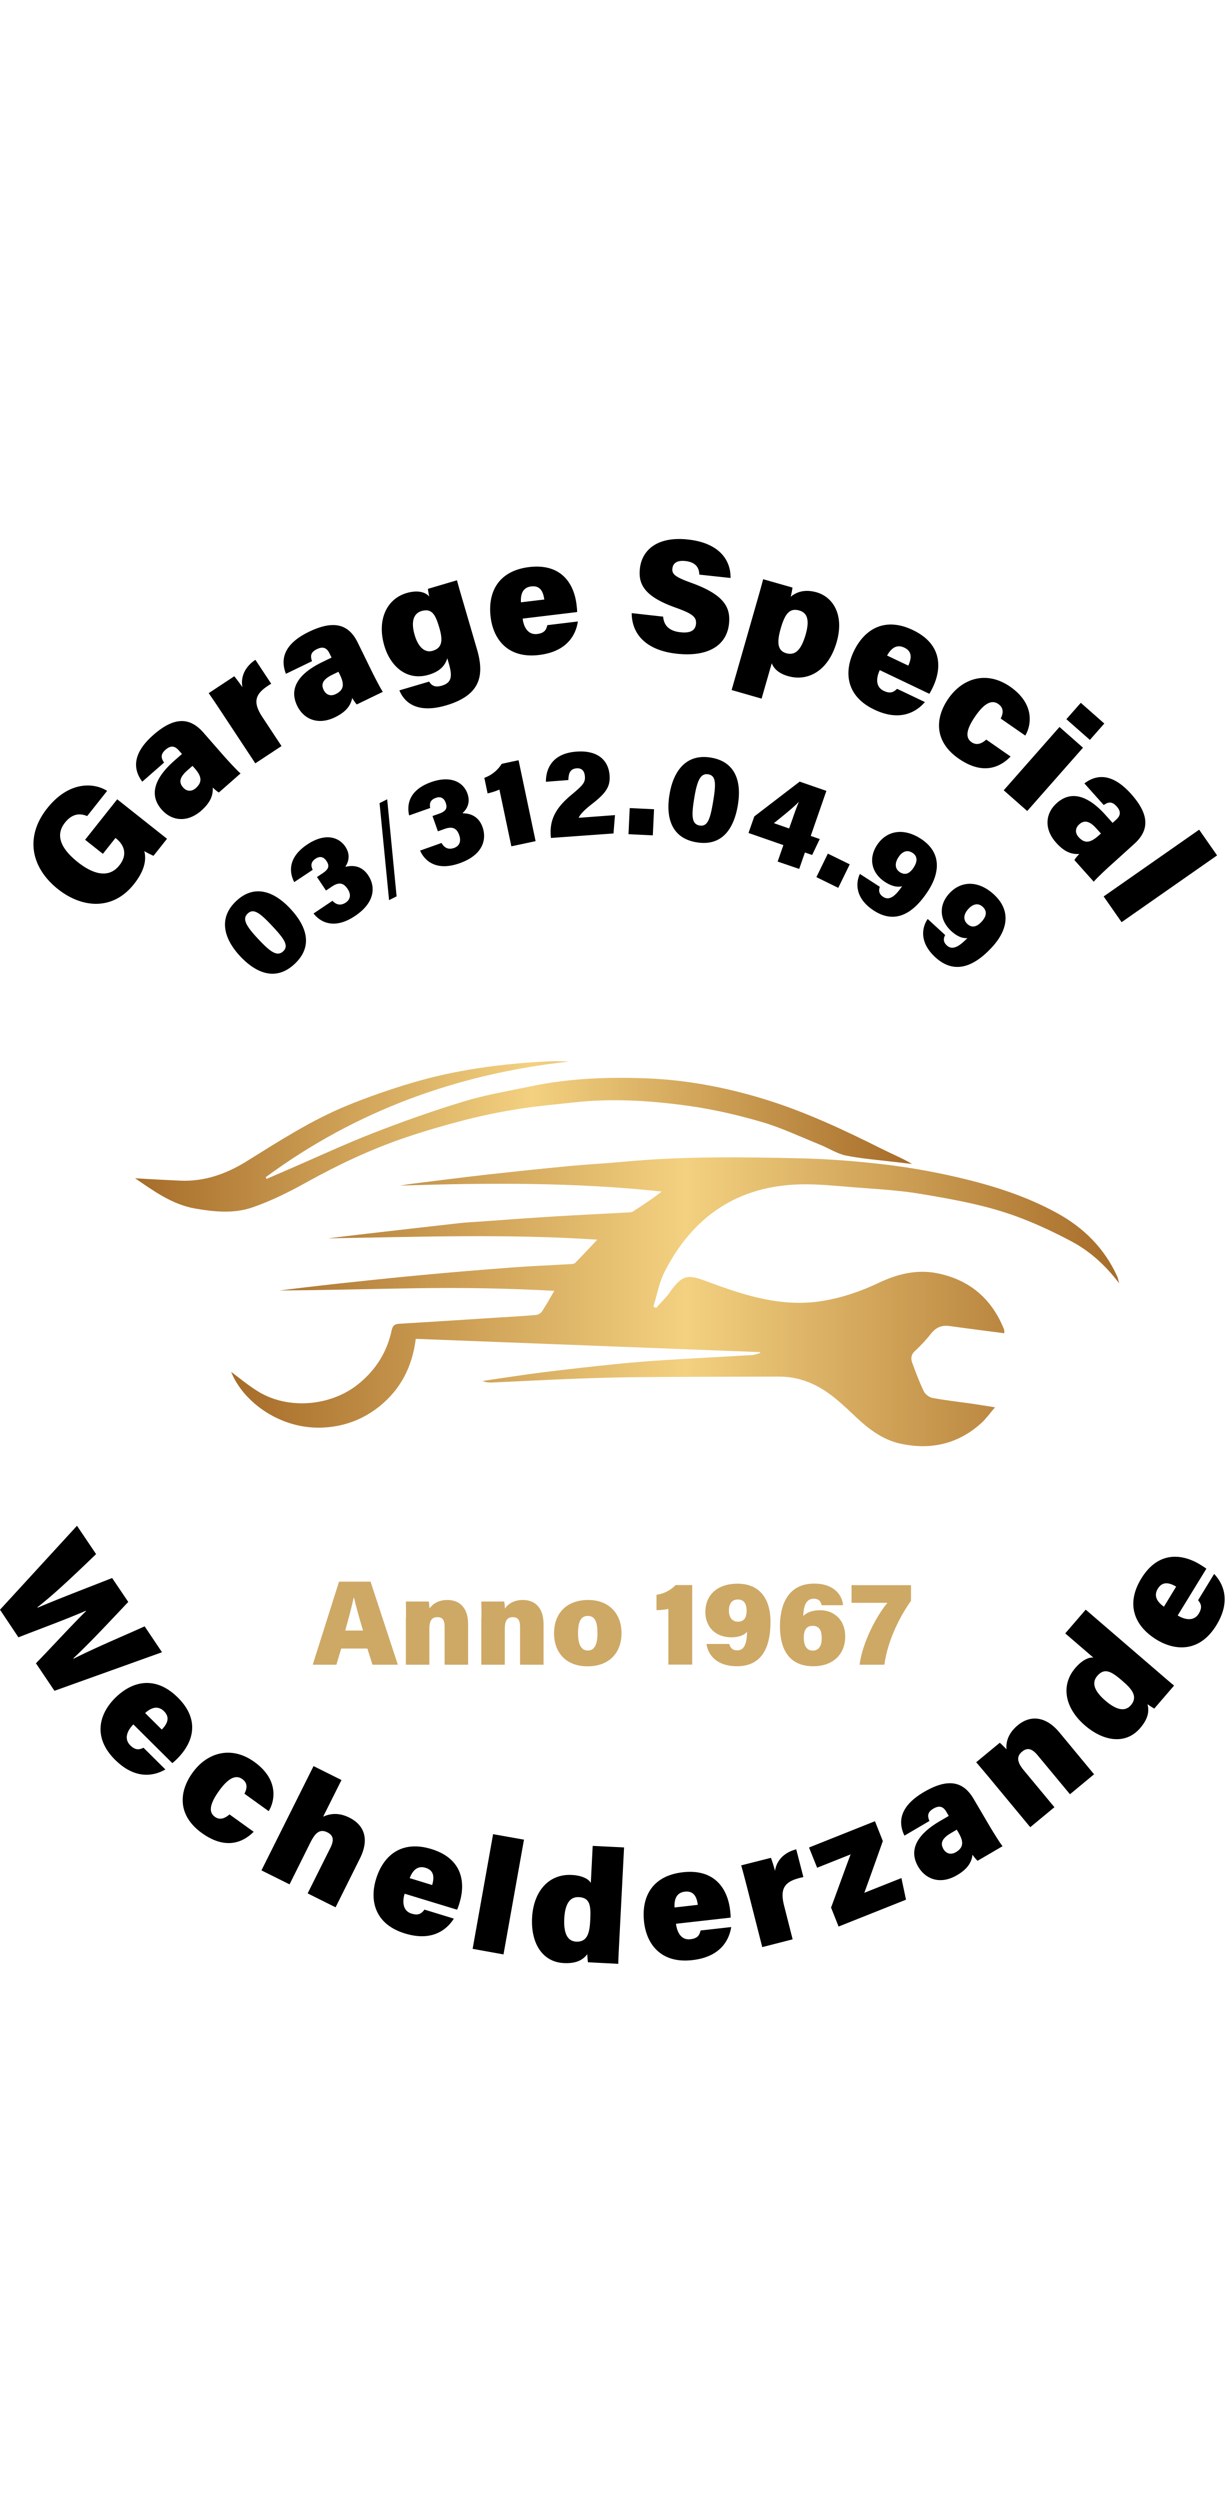
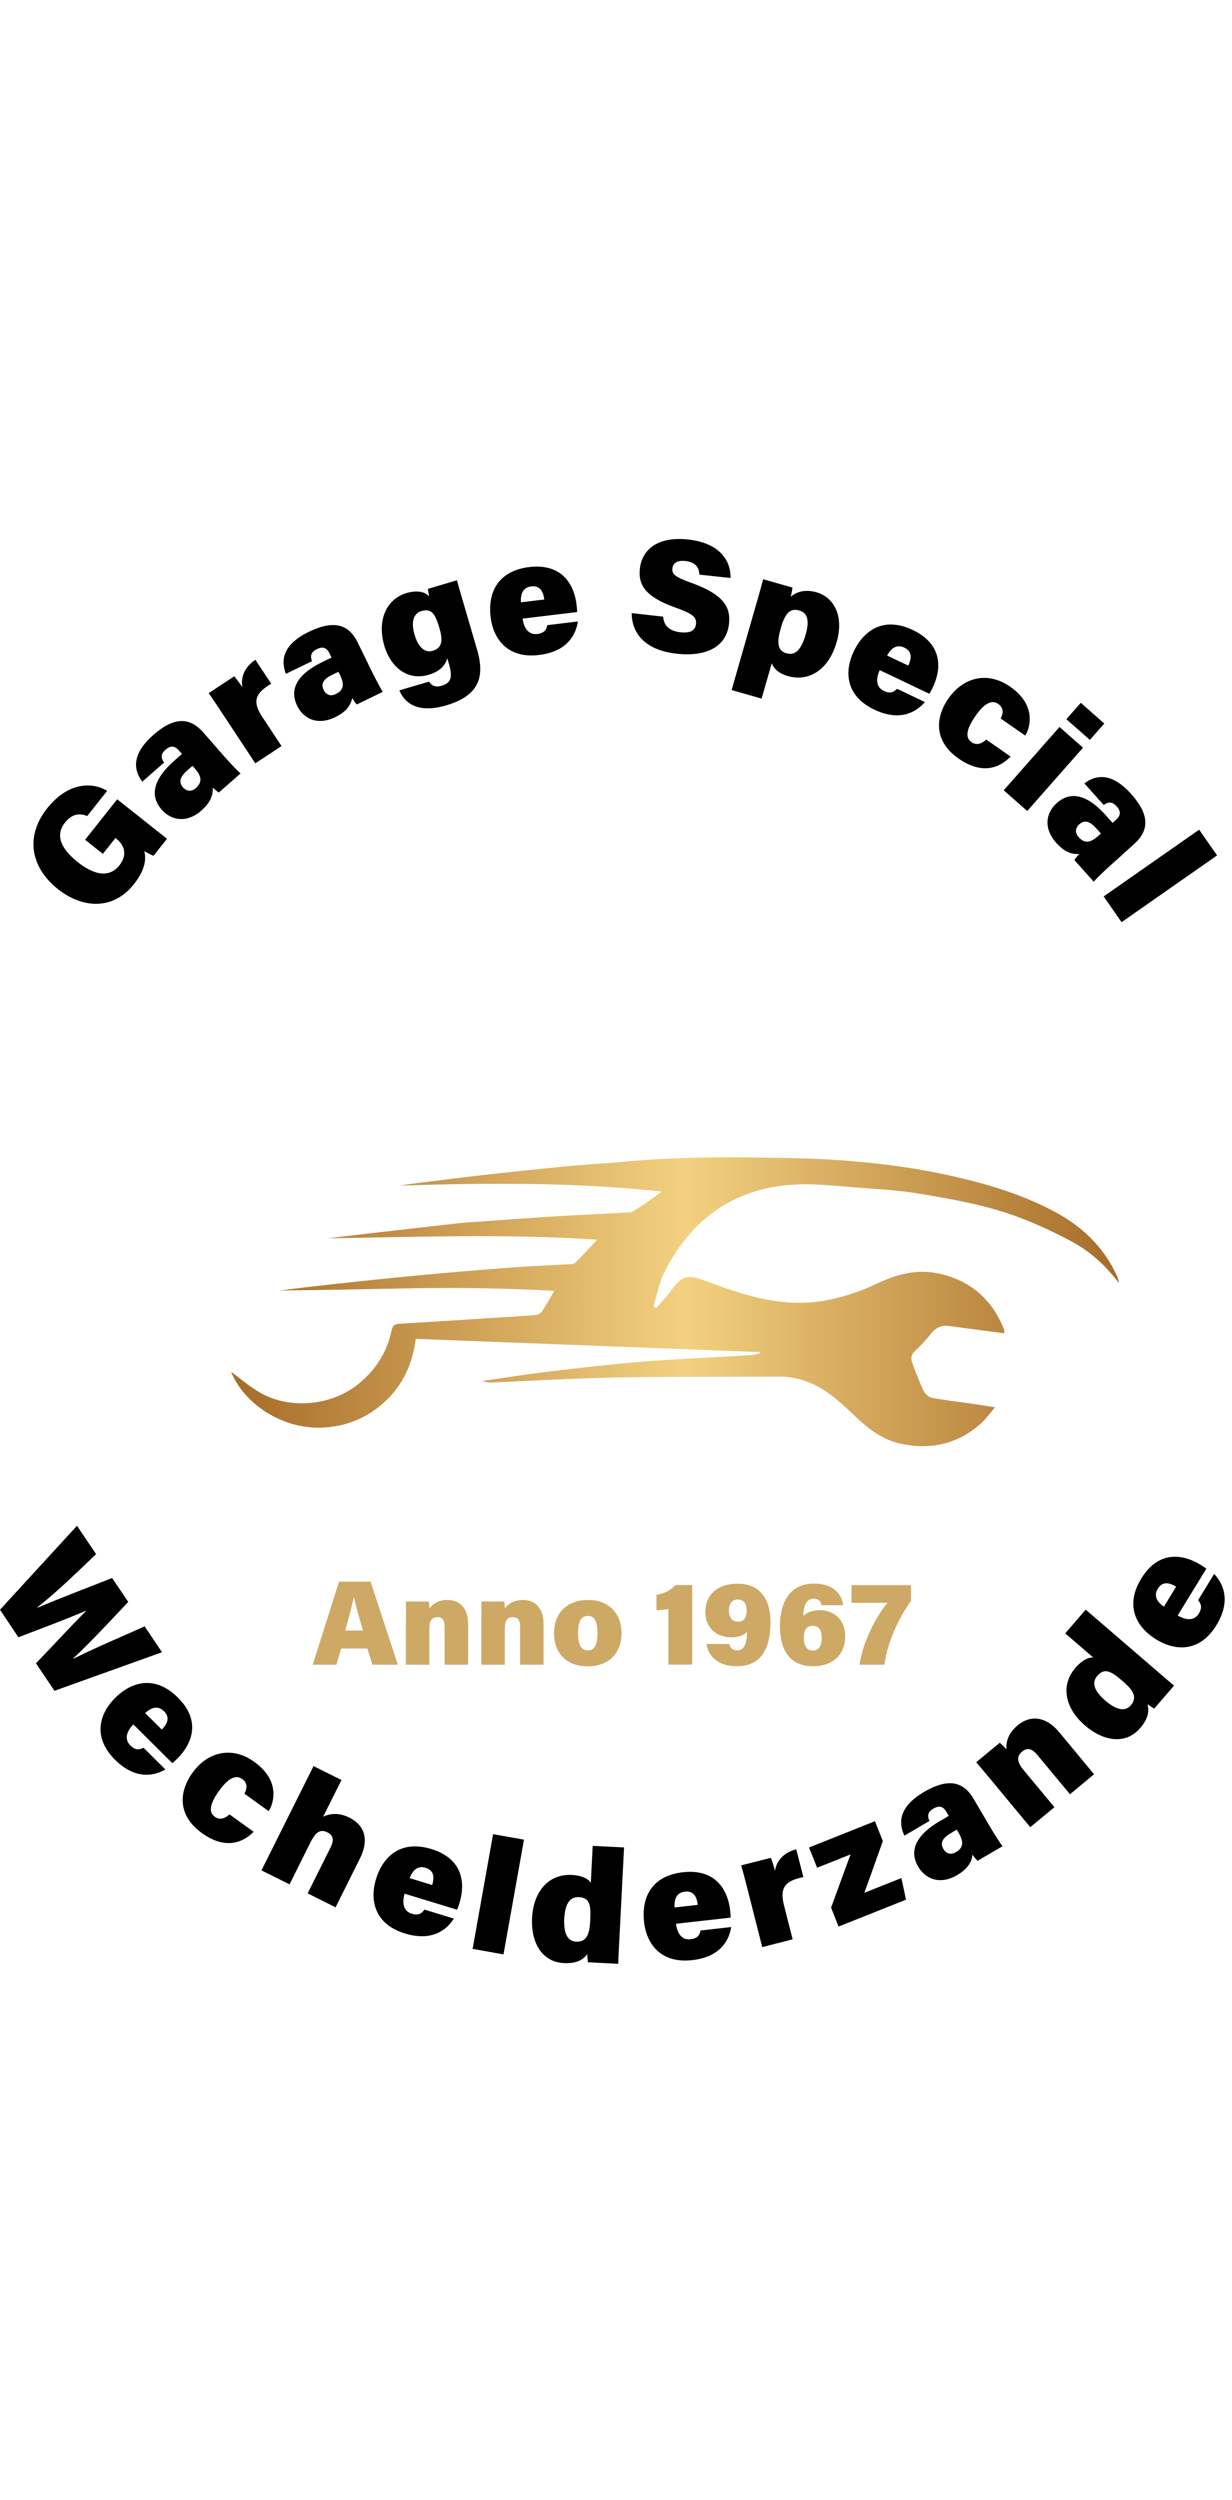
<svg xmlns="http://www.w3.org/2000/svg" xmlns:xlink="http://www.w3.org/1999/xlink" height="2500" viewBox="70.93 12.99 150.41 174.29" width="1232">
  <linearGradient id="a">
    <stop offset="0" stop-color="#a66c29" />
    <stop offset=".511" stop-color="#f3d180" />
    <stop offset="1" stop-color="#a66c29" />
  </linearGradient>
  <linearGradient id="b" gradientUnits="userSpaceOnUse" x1="99.144" x2="207.534" xlink:href="#a" y1="106.466" y2="106.466" />
  <linearGradient id="c" gradientUnits="userSpaceOnUse" x1="87.43" x2="182.281" xlink:href="#a" y1="86.254" y2="86.254" />
  <path d="m91.32 49.93-1.65 2.08c-.35-.15-.85-.41-1.12-.57.31 1.23-.11 2.57-1.28 4.04-2.57 3.24-6.32 2.93-9.26.6-3.25-2.58-4.11-6.35-1.31-9.88 2.54-3.2 5.53-3.22 7.31-2.12l-2.44 3.08c-.68-.29-1.7-.46-2.7.79-1.41 1.77-.12 3.5 1.57 4.84 1.67 1.33 3.69 2.11 5.05.4 1.24-1.56.31-2.75-.39-3.3l-.07-.06-1.54 1.94-2.17-1.72 3.92-4.94zm6.87-10.19c.77.87 1.83 2 2.11 2.21l-2.65 2.33c-.2-.11-.57-.43-.75-.61.05.8-.15 1.72-1.39 2.82-1.73 1.52-3.63 1.26-4.84-.12-1.6-1.82-.83-3.88 1.53-5.96.26-.23.7-.62.95-.83l-.38-.43c-.44-.5-.93-.7-1.62-.1-.65.57-.56 1.02-.19 1.58l-2.66 2.33c-1.03-1.38-1.38-3.32 1.38-5.73 2.54-2.22 4.43-2.14 6.07-.28zm-3.76 1.29-.64.56c-.99.87-1.01 1.5-.51 2.07.4.46.99.58 1.56.08.97-.86.53-1.65-.2-2.48zm3.63-6.43c-.54-.82-1.13-1.7-1.65-2.45l3.12-2.06c.21.24.75.97 1 1.34-.21-1.04.11-2.36 1.58-3.35l1.93 2.92c-1.86 1.12-2.4 2.07-1.07 4.08l2.33 3.53-3.2 2.11zm18.17-5.3c.51 1.04 1.23 2.41 1.44 2.69l-3.18 1.54c-.16-.15-.43-.56-.56-.79-.16.79-.6 1.62-2.09 2.35-2.08 1.01-3.83.25-4.63-1.4-1.05-2.18.24-3.96 3.06-5.33.31-.15.84-.41 1.14-.55l-.25-.51c-.29-.59-.71-.93-1.54-.52-.78.38-.81.83-.6 1.47l-3.18 1.54c-.63-1.61-.45-3.57 2.85-5.15 3.04-1.46 4.84-.88 5.92 1.35zm-3.98.24c-.18.09-.49.24-.76.37-1.19.58-1.38 1.18-1.04 1.86.26.54.8.83 1.48.49 1.17-.57.94-1.45.46-2.44zm16.91-2.75c.95 3.23.41 5.62-3.75 6.85-3.97 1.17-5.29-.76-5.72-1.83l3.63-1.07c.29.47.71.75 1.54.5 1.27-.37 1.31-1.21.83-2.83l-.15-.52c-.28.9-.89 1.61-2.29 2.02-2.59.76-4.63-.94-5.4-3.55-.91-3.08.24-5.7 2.72-6.43 1.57-.46 2.47.03 2.76.44-.05-.25-.14-.77-.16-.95l3.55-1.05c.2.76.47 1.69.81 2.84zm-7.6-1.72c.44 1.49 1.25 2.19 2.19 1.91 1.23-.36 1.24-1.37.81-2.83-.46-1.55-.88-2.4-2.18-2.02-.86.26-1.35 1.15-.82 2.94zm13.18-2.02c.12 1.03.65 2.01 1.77 1.88.9-.11 1.11-.52 1.24-1.08l3.73-.45c-.21 1.4-1.11 3.65-4.73 4.09-3.86.47-5.6-1.96-5.92-4.63-.37-3.08.97-5.64 4.69-6.1 3.96-.48 5.5 2.05 5.8 4.61.04.34.07.6.07.88zm2.64-2.33c-.13-.96-.5-1.73-1.59-1.6-1.02.12-1.32.92-1.26 1.94zm14.51 2.09c.1 1.2.87 1.78 2.14 1.91 1.19.13 1.79-.23 1.87-1.01.09-.88-.47-1.28-2.54-2.02-3.87-1.38-4.5-2.92-4.31-4.73.24-2.26 2.1-3.97 5.84-3.57 3.89.41 5.27 2.56 5.23 4.7l-3.81-.41c-.03-.73-.32-1.51-1.72-1.66-.9-.1-1.49.19-1.57.91-.08.73.39 1.06 2.41 1.79 4.04 1.48 4.7 3.06 4.5 4.97-.27 2.53-2.4 4.07-6.35 3.65-3.72-.4-5.51-2.34-5.53-4.96zm13.26 5.69-1.24 4.32-3.66-1.05 3.11-10.86c.26-.89.56-1.97.74-2.67l3.58 1.02c-.03.26-.14.84-.22 1.13.56-.48 1.57-1 3.16-.55 2.08.6 3.38 2.83 2.46 6.06-1.05 3.66-3.62 4.83-5.9 4.18-1.22-.33-1.79-.96-2.03-1.58zm4.14-3.51c.52-1.83.16-2.66-.78-2.93-1.16-.33-1.74.36-2.27 2.21-.49 1.71-.38 2.7.69 3.01 1.09.3 1.81-.39 2.36-2.29zm9.05 4.35c-.45.94-.53 2.05.48 2.53.82.39 1.22.15 1.63-.25l3.4 1.62c-.93 1.07-2.89 2.49-6.18.92-3.51-1.67-3.67-4.65-2.52-7.08 1.33-2.8 3.84-4.25 7.23-2.63 3.6 1.72 3.54 4.68 2.43 7-.15.31-.27.54-.42.78zm3.48-.55c.4-.88.5-1.73-.49-2.2-.92-.44-1.6.07-2.1.97zm12.49 11.1c-1.31 1.35-3.41 2.28-6.33.26-2.98-2.06-2.94-4.92-1.27-7.33 1.76-2.54 4.7-3.42 7.53-1.47 3.19 2.21 2.51 4.91 1.86 5.98l-3-2.08c.33-.65.39-1.3-.3-1.78-.79-.55-1.71-.08-2.78 1.47-1.21 1.74-1.21 2.69-.47 3.2.64.44 1.26.15 1.79-.32zm5.97-3.61 2.87 2.53-6.81 7.73-2.87-2.53zm2.6-2.95 2.87 2.53-1.76 2-2.87-2.53zm3.78 19.71c-.87.77-1.98 1.85-2.2 2.13l-2.36-2.64c.1-.2.42-.57.6-.75-.8.06-1.73-.13-2.83-1.37-1.54-1.72-1.29-3.62.08-4.84 1.8-1.61 3.88-.86 5.97 1.48.23.25.62.7.84.94l.42-.38c.49-.44.7-.94.08-1.63-.58-.65-1.03-.55-1.58-.17l-2.36-2.64c1.37-1.04 3.31-1.41 5.74 1.33 2.24 2.53 2.18 4.41.33 6.07zm-1.32-3.75c-.13-.15-.37-.41-.57-.63-.88-.98-1.51-1-2.08-.49-.45.4-.58.99-.07 1.56.87.97 1.65.51 2.48-.23zm.33 7.68 11.66-8.15 2.19 3.14-11.66 8.15zm-134.74 87.08 9.4-10.25 2.33 3.46c-3.77 3.64-5.47 5.16-7.16 6.49l.03.05c2.75-1.17 6.08-2.43 9.09-3.62l1.97 2.92c-1.93 2.03-4.55 4.87-6.7 6.88l.03.05c2.51-1.29 6.75-3.07 8.67-3.95l2.12 3.16-13.13 4.71-2.26-3.36c2-2.06 4.21-4.49 6.11-6.37l-.03-.04c-2.38 1.04-5.72 2.26-8.22 3.24zm16.28 14c-.73.74-1.18 1.75-.38 2.55.64.64 1.1.55 1.62.3l2.67 2.65c-1.23.71-3.55 1.39-6.14-1.18-2.76-2.74-1.93-5.6-.03-7.51 2.19-2.2 5.03-2.73 7.69-.09 2.83 2.81 1.79 5.58-.02 7.41-.24.25-.43.42-.65.6zm3.47.63c.67-.69 1.05-1.46.27-2.24-.73-.72-1.54-.46-2.3.22zm11.22 12.48c-1.33 1.33-3.45 2.22-6.33.15-2.94-2.12-2.85-4.97-1.14-7.35 1.8-2.51 4.76-3.34 7.55-1.33 3.15 2.26 2.42 4.96 1.75 6.01l-2.96-2.13c.34-.65.42-1.3-.27-1.79-.78-.56-1.71-.11-2.81 1.42-1.24 1.72-1.26 2.67-.53 3.19.63.46 1.25.17 1.79-.29zm10.72-6.32-2.24 4.48c.74-.34 1.82-.58 3.2.11 1.9.95 2.43 2.71 1.29 4.99l-2.97 5.96-3.41-1.7 2.77-5.55c.46-.92.4-1.52-.36-1.9-1.03-.51-1.57.22-2.13 1.35l-2.49 5-3.43-1.71 6.36-12.73zm7.71 13.88c-.3.99-.23 2.1.85 2.43.87.27 1.23-.03 1.57-.49l3.59 1.1c-.76 1.2-2.5 2.88-5.98 1.81-3.71-1.14-4.31-4.06-3.52-6.64.91-2.96 3.18-4.76 6.76-3.66 3.81 1.17 4.18 4.11 3.43 6.57-.1.33-.18.58-.3.83zm3.36-1.06c.27-.92.25-1.78-.8-2.1-.98-.3-1.58.3-1.94 1.26zm4.94 7.79 2.5-14 3.77.67-2.5 14.01zm18.49-12.38-.57 11.1c-.05 1.03-.12 2.22-.14 3.11l-3.7-.19c-.04-.3-.07-.74-.08-.99-.55.73-1.38 1.16-2.86 1.09-2.7-.14-4.04-2.53-3.88-5.54.16-3.13 1.96-5.37 4.85-5.22 1.21.06 2.06.48 2.32.98l.23-4.53zm-7.3 8.69c-.09 1.8.39 2.76 1.46 2.81 1.44.07 1.64-1.23 1.71-2.64.09-1.72-.01-2.72-1.39-2.79-1.07-.06-1.69.79-1.78 2.62zm13.64.63c.12 1.03.63 2.02 1.75 1.89.9-.1 1.12-.51 1.25-1.07l3.74-.42c-.22 1.4-1.14 3.64-4.77 4.04-3.86.43-5.58-2.01-5.87-4.68-.34-3.08 1.02-5.63 4.75-6.05 3.96-.44 5.47 2.11 5.76 4.66.04.34.06.6.06.88zm2.66-2.31c-.12-.96-.48-1.73-1.57-1.61-1.02.11-1.32.91-1.27 1.93zm6.06-1.96c-.24-.95-.51-1.97-.76-2.86l3.63-.92c.12.3.39 1.16.5 1.6.14-1.06.88-2.19 2.59-2.64l.87 3.39c-2.12.45-2.95 1.17-2.35 3.5l1.04 4.1-3.71.95zm10.21 2.29c.23-.58 2.06-5.66 2.39-6.49l-4.09 1.63-.99-2.47 8.05-3.21.96 2.42c-.22.64-2.06 5.8-2.26 6.32l4.53-1.8.56 2.64-8.23 3.28zm19.29-10.06c.59 1 1.42 2.31 1.65 2.57l-3.05 1.78c-.17-.14-.48-.53-.62-.74-.1.8-.47 1.67-1.9 2.5-1.99 1.17-3.8.54-4.73-1.04-1.22-2.09-.08-3.97 2.64-5.56.29-.17.81-.47 1.09-.64l-.29-.49c-.33-.57-.78-.87-1.58-.4-.75.44-.74.9-.49 1.51l-3.05 1.79c-.75-1.55-.72-3.53 2.44-5.36 2.92-1.69 4.76-1.26 6.01.88zm-3.94.55c-.17.1-.47.28-.73.43-1.14.67-1.28 1.28-.9 1.94.31.52.86.76 1.52.38 1.12-.66.83-1.52.27-2.47zm4.09-6.19c-.57-.69-1.19-1.42-1.72-2.04l2.88-2.38c.21.17.6.58.82.8-.07-.71.08-1.86 1.37-2.93 1.59-1.32 3.48-1.07 5.09.87l4.23 5.11-2.94 2.44-3.95-4.76c-.63-.76-1.21-1.01-1.89-.45-.62.51-.73 1.16.19 2.27l3.75 4.52-2.95 2.44zm11.65-20.67 8.42 7.25c.78.67 1.68 1.46 2.37 2.02l-2.42 2.81a9.98 9.98 0 0 1 -.83-.54c.24.88.07 1.8-.89 2.92-1.76 2.05-4.47 1.64-6.75-.33-2.38-2.05-3.04-4.84-1.15-7.03.79-.92 1.64-1.33 2.19-1.24l-3.44-2.96zm2.39 11.1c1.37 1.18 2.42 1.38 3.12.57.94-1.1.03-2.05-1.03-2.97-1.31-1.13-2.16-1.66-3.06-.62-.71.82-.42 1.82.97 3.02zm8.84-10.39c.89.54 1.98.74 2.57-.22.47-.78.28-1.2-.08-1.64l1.96-3.21c.97 1.03 2.18 3.13.28 6.25-2.02 3.32-5 3.18-7.3 1.78-2.65-1.62-3.83-4.26-1.88-7.46 2.08-3.41 5.02-3.04 7.21-1.7.3.18.51.32.74.49zm-.19-3.52c-.83-.49-1.67-.68-2.24.26-.53.87-.09 1.6.75 2.19z" />
  <path d="m112.59 148.79-.59 1.97h-2.89l3.21-10.14h3.85l3.33 10.14h-3.1l-.62-1.97zm2.66-2.2c-.48-1.59-.87-3.01-1.1-4h-.04c-.24 1.09-.62 2.54-1.03 4zm5.25-1.54c0-.67 0-1.39-.02-2h2.8c.04.2.07.62.09.85.3-.44.94-1.04 2.19-1.04 1.55 0 2.52 1.04 2.52 2.93v4.97h-2.87v-4.64c0-.74-.21-1.16-.88-1.16-.6 0-.98.32-.98 1.4v4.4h-2.87v-5.71zm9.21 0c0-.67 0-1.39-.02-2h2.8c.04.2.07.62.09.85.3-.44.94-1.04 2.19-1.04 1.55 0 2.52 1.04 2.52 2.93v4.97h-2.87v-4.64c0-.74-.21-1.16-.88-1.16-.6 0-.98.32-.98 1.4v4.4h-2.87v-5.71zm17.1 1.85c0 2.41-1.5 4.06-4.15 4.06-2.74 0-4.09-1.8-4.09-4.03 0-2.33 1.42-4.07 4.19-4.07 2.54 0 4.05 1.7 4.05 4.04zm-5.31.01c0 1.47.43 2.12 1.2 2.12.76 0 1.17-.66 1.17-2.09 0-1.59-.4-2.13-1.18-2.13-.71-.01-1.19.5-1.19 2.1zm11.03 3.85v-6.81c-.43.1-1.09.16-1.45.15v-1.87c1-.14 1.81-.64 2.33-1.19h2.03v9.71h-2.91zm7.43-2.53c.13.47.38.78 1 .78 1.01 0 1.14-1.24 1.18-2.26-.43.47-1.12.67-1.91.67-1.97 0-3.19-1.29-3.19-3.1 0-2.01 1.42-3.45 3.91-3.45 2.96 0 4.05 2.13 4.05 4.65 0 2.73-.8 5.43-4.1 5.43-2.62 0-3.56-1.54-3.72-2.72zm-.04-4.08c0 .81.38 1.36 1.1 1.36.73 0 1.06-.48 1.06-1.34 0-.71-.23-1.37-1.08-1.37-.72 0-1.08.53-1.08 1.35zm11.32-.64c-.08-.39-.27-.8-.96-.8-.96 0-1.24.89-1.28 2.1.42-.41 1.07-.7 2.05-.7 1.75 0 3.07 1.22 3.07 3.2 0 2.19-1.5 3.64-3.9 3.64-2.97 0-4.07-2.08-4.07-4.92 0-2.58.99-5.17 4.18-5.17 2.54 0 3.45 1.53 3.52 2.64h-2.61zm.01 4.03c0-.85-.21-1.52-1.11-1.52-.73 0-1.08.48-1.08 1.43 0 .82.26 1.59 1.09 1.59.76 0 1.1-.6 1.1-1.5zm10.9-6.49v1.91c-1.48 2.09-2.87 4.99-3.25 7.8h-3.03c.37-2.77 2.08-5.98 3.4-7.55h-4.38v-2.16z" fill="#cea966" />
  <path d="m163.7 112.6c-13.99-.54-27.98-1.08-42.01-1.62-.42 3.39-1.84 6.15-4.42 8.23-1.9 1.53-4.09 2.39-6.53 2.58-5.41.43-10.12-3.06-11.59-6.78 1 .74 2.09 1.66 3.3 2.4 3.68 2.26 8.93 1.8 12.29-.96 2.1-1.72 3.45-3.88 4.01-6.53.12-.55.36-.75.91-.78 4.18-.25 8.37-.52 12.55-.79 1.39-.09 2.79-.16 4.18-.29.25-.02.57-.21.71-.43.5-.75.93-1.54 1.5-2.51-5.72-.32-11.29-.4-16.85-.32s-11.13.25-16.7.27c2.19-.26 4.38-.53 6.57-.77 3.54-.38 7.08-.76 10.62-1.09 3.72-.35 7.43-.66 11.16-.94 2.36-.18 4.72-.27 7.09-.41.22-.01.52-.01.65-.14.88-.89 1.73-1.81 2.71-2.85-11.08-.73-21.98-.33-32.89-.16 1.57-.19 3.15-.38 4.72-.56 3.79-.44 7.58-.87 11.37-1.3.85-.09 1.71-.13 2.56-.19 2.93-.21 5.85-.43 8.78-.61 3.07-.19 6.15-.33 9.22-.5.2-.01.43-.01.58-.11 1.19-.76 2.36-1.54 3.53-2.44-10.62-1.15-21.27-1.07-31.95-.73.51-.08 1.01-.17 1.52-.23 3.05-.38 6.1-.77 9.16-1.12 3.34-.37 6.68-.72 10.02-1.04 2.24-.21 4.49-.32 6.73-.53 7.15-.67 14.31-.57 21.47-.41 3.41.08 6.83.35 10.23.75 2.9.34 5.79.85 8.64 1.5 4.32.99 8.54 2.29 12.45 4.44 3.27 1.8 5.79 4.31 7.34 7.74.09.2.12.42.23.83-1.68-2.22-3.58-3.93-5.86-5.14-1.96-1.04-3.99-2-6.07-2.8-3.97-1.54-8.15-2.28-12.32-2.98-2.72-.46-5.5-.59-8.25-.81-2.13-.17-4.27-.4-6.4-.35-7.67.18-13.15 3.92-16.59 10.67-.67 1.31-.93 2.83-1.37 4.25.11.06.22.11.33.17.45-.49.9-.98 1.35-1.48.11-.12.21-.27.3-.4 1.7-2.42 2.33-2.19 5.07-1.17 4.35 1.61 8.75 2.96 13.48 2.21 2.42-.38 4.74-1.16 6.94-2.21 2.33-1.11 4.73-1.7 7.28-1.17 3.89.81 6.58 3.13 8.06 6.84.05.12.02.26.03.47-2.26-.3-4.45-.57-6.64-.88-.93-.13-1.64.11-2.25.86-.61.77-1.28 1.51-2.01 2.17-.5.45-.53.94-.34 1.46.43 1.17.87 2.35 1.41 3.47.17.36.65.73 1.04.81 1.56.29 3.15.47 4.73.69.89.13 1.78.28 2.93.46-.61.71-1.07 1.37-1.65 1.9-2.84 2.59-6.21 3.34-9.89 2.54-2.08-.45-3.77-1.69-5.32-3.14-1.65-1.54-3.24-3.15-5.34-4.12-1.32-.61-2.69-.93-4.12-.93-5.51.01-11.02.02-16.52.06-2.74.02-5.47.09-8.21.19-3.45.13-6.89.32-10.34.47-.38.02-.77 0-1.17-.19 2.44-.35 4.88-.74 7.32-1.05 3.05-.38 6.11-.72 9.16-1.03 2.04-.21 4.08-.36 6.13-.49 3.42-.22 6.83-.38 10.25-.59.36-.02.71-.17 1.06-.25-.06-.02-.07-.07-.07-.11z" fill="url(#b)" />
-   <path d="m87.43 91.38c1.82.1 3.68.21 5.54.29 2.95.12 5.61-.84 8.06-2.36 3.97-2.47 7.9-5.01 12.23-6.79 2.56-1.05 5.2-1.97 7.85-2.76 5.48-1.64 11.12-2.38 16.82-2.66.82-.04 1.64-.01 2.47.03-13.58 1.49-26 5.98-37.02 14.11.03.07.06.14.08.22.83-.36 1.67-.72 2.5-1.08 3.48-1.5 6.92-3.11 10.45-4.49 3.66-1.43 7.38-2.75 11.14-3.89 2.65-.81 5.42-1.27 8.14-1.84 4.63-.98 9.33-1.16 14.04-.99 4.89.18 9.65 1.07 14.33 2.49 5.11 1.55 9.9 3.81 14.65 6.19 1.18.59 2.41 1.09 3.57 1.78-.75-.09-1.5-.17-2.25-.26-1.94-.24-3.91-.38-5.83-.77-1.1-.23-2.1-.9-3.17-1.33-2.36-.95-4.68-2.06-7.11-2.77-2.91-.85-5.9-1.54-8.9-1.96-4.66-.65-9.37-.95-14.08-.42-2.24.25-4.48.44-6.7.79-2.18.35-4.36.79-6.51 1.34-2.44.63-4.87 1.33-7.26 2.14-4.2 1.42-8.19 3.3-12.07 5.45-2.14 1.19-4.37 2.31-6.68 3.1-2.26.78-4.69.53-7.04.12-2.8-.52-5.04-2.17-7.25-3.68z" fill="url(#c)" />
-   <path d="m106.36 58.45c1.97 2.1 2.87 4.57.54 6.76-2.29 2.15-4.71 1.13-6.65-.94-1.89-2.02-2.78-4.58-.48-6.74 2.18-2.06 4.58-1.23 6.59.92zm-3.92 3.7c1.44 1.54 2.31 2.22 3.06 1.52.74-.69.1-1.56-1.35-3.11-1.49-1.59-2.27-2.17-2.97-1.51-.67.62-.31 1.43 1.26 3.1zm4.41-6.93c-.59-1.15-.83-2.98 1.6-4.6 2.1-1.4 3.8-.97 4.64.27.65.98.4 1.84.02 2.42l.03.04c.66-.16 1.87-.27 2.74 1.04.89 1.33.9 3.28-1.6 4.96-2.66 1.78-4.34.65-5.07-.3l2.31-1.55c.39.43.94.67 1.62.22.62-.42.65-1.05.22-1.68-.46-.69-1.01-.88-1.89-.29l-.74.5-1.1-1.65.7-.47c.78-.52.84-.92.45-1.5-.32-.48-.78-.63-1.32-.27-.64.43-.57.91-.35 1.36zm11.58 2.2-1.16-11.84.93-.47 1.15 11.85zm2.45-10.34c-.29-1.26-.07-3.09 2.69-4.07 2.38-.84 3.93-.01 4.43 1.41.39 1.11-.07 1.89-.58 2.35l.02.05c.67 0 1.87.2 2.4 1.68.53 1.51.06 3.4-2.78 4.41-3.01 1.07-4.37-.44-4.84-1.54l2.62-.93c.28.51.75.88 1.52.61.71-.25.88-.86.63-1.58-.28-.78-.77-1.1-1.76-.75l-.84.3-.66-1.87.8-.28c.88-.31 1.04-.69.81-1.34-.19-.55-.6-.81-1.21-.59-.73.26-.77.74-.68 1.23zm12.48 3.77-1.46-6.93c-.42.2-1.07.39-1.44.47l-.4-1.9a4.13 4.13 0 0 0 2.12-1.71l2.06-.44 2.08 9.88zm4.83-1.02-.02-.25c-.16-2.08.71-3.5 2.49-4.99 1.38-1.15 1.73-1.5 1.68-2.25-.05-.71-.39-1.06-1.02-1.01-.77.06-.98.59-1 1.43l-2.74.21c-.01-1.59.77-3.46 3.71-3.68 2.84-.21 3.94 1.26 4.06 2.88.1 1.37-.4 2.16-2.17 3.53-1 .78-1.44 1.29-1.6 1.67l4.43-.33-.18 2.24zm9.47-.46.15-3.19 2.97.14-.15 3.19zm13.35-3.55c-.47 2.84-1.89 5.06-5.04 4.54-3.1-.51-3.77-3.06-3.3-5.86.45-2.73 1.95-5 5.05-4.48 2.98.49 3.78 2.9 3.29 5.8zm-5.32-.86c-.34 2.08-.36 3.19.66 3.35 1 .17 1.3-.87 1.65-2.97.36-2.16.34-3.12-.6-3.28-.91-.14-1.34.63-1.71 2.9zm10.18 7.75.7-2.01-4.26-1.48.71-2.02 5.54-4.25 3.26 1.13-1.91 5.5 1.1.38-.93 1.95-.88-.31-.7 2.01zm1.82-5.22c.31-.9.52-1.48.78-2.09-.59.64-1.94 1.73-3.06 2.62l1.86.65zm2.91 7.12 1.4-2.87 2.67 1.31-1.4 2.87zm7.74 1.18c-.15.48-.11.89.43 1.24.88.57 1.69-.44 2.3-1.31-.64.17-1.36-.05-2.05-.49-1.73-1.11-2.06-2.92-1.04-4.5 1.13-1.76 3.19-2.21 5.36-.81 2.58 1.67 2.33 4.15.92 6.34-1.54 2.39-3.76 4.3-6.64 2.44-2.29-1.48-2.24-3.36-1.71-4.48zm2.27-3.59c-.46.71-.44 1.4.19 1.81.64.41 1.2.17 1.68-.58.4-.62.57-1.32-.17-1.8-.64-.4-1.25-.14-1.7.57zm5.71 9.48c-.23.45-.25.86.23 1.29.78.7 1.74-.16 2.49-.92-.66.07-1.33-.27-1.94-.82-1.52-1.38-1.56-3.22-.29-4.61 1.41-1.55 3.5-1.66 5.42.07 2.28 2.07 1.63 4.47-.13 6.41-1.91 2.1-4.41 3.63-6.95 1.32-2.02-1.83-1.67-3.68-.96-4.7zm2.82-3.17c-.56.62-.66 1.31-.11 1.82.56.51 1.15.37 1.75-.29.5-.55.77-1.21.12-1.81-.55-.5-1.19-.35-1.76.28z" />
</svg>